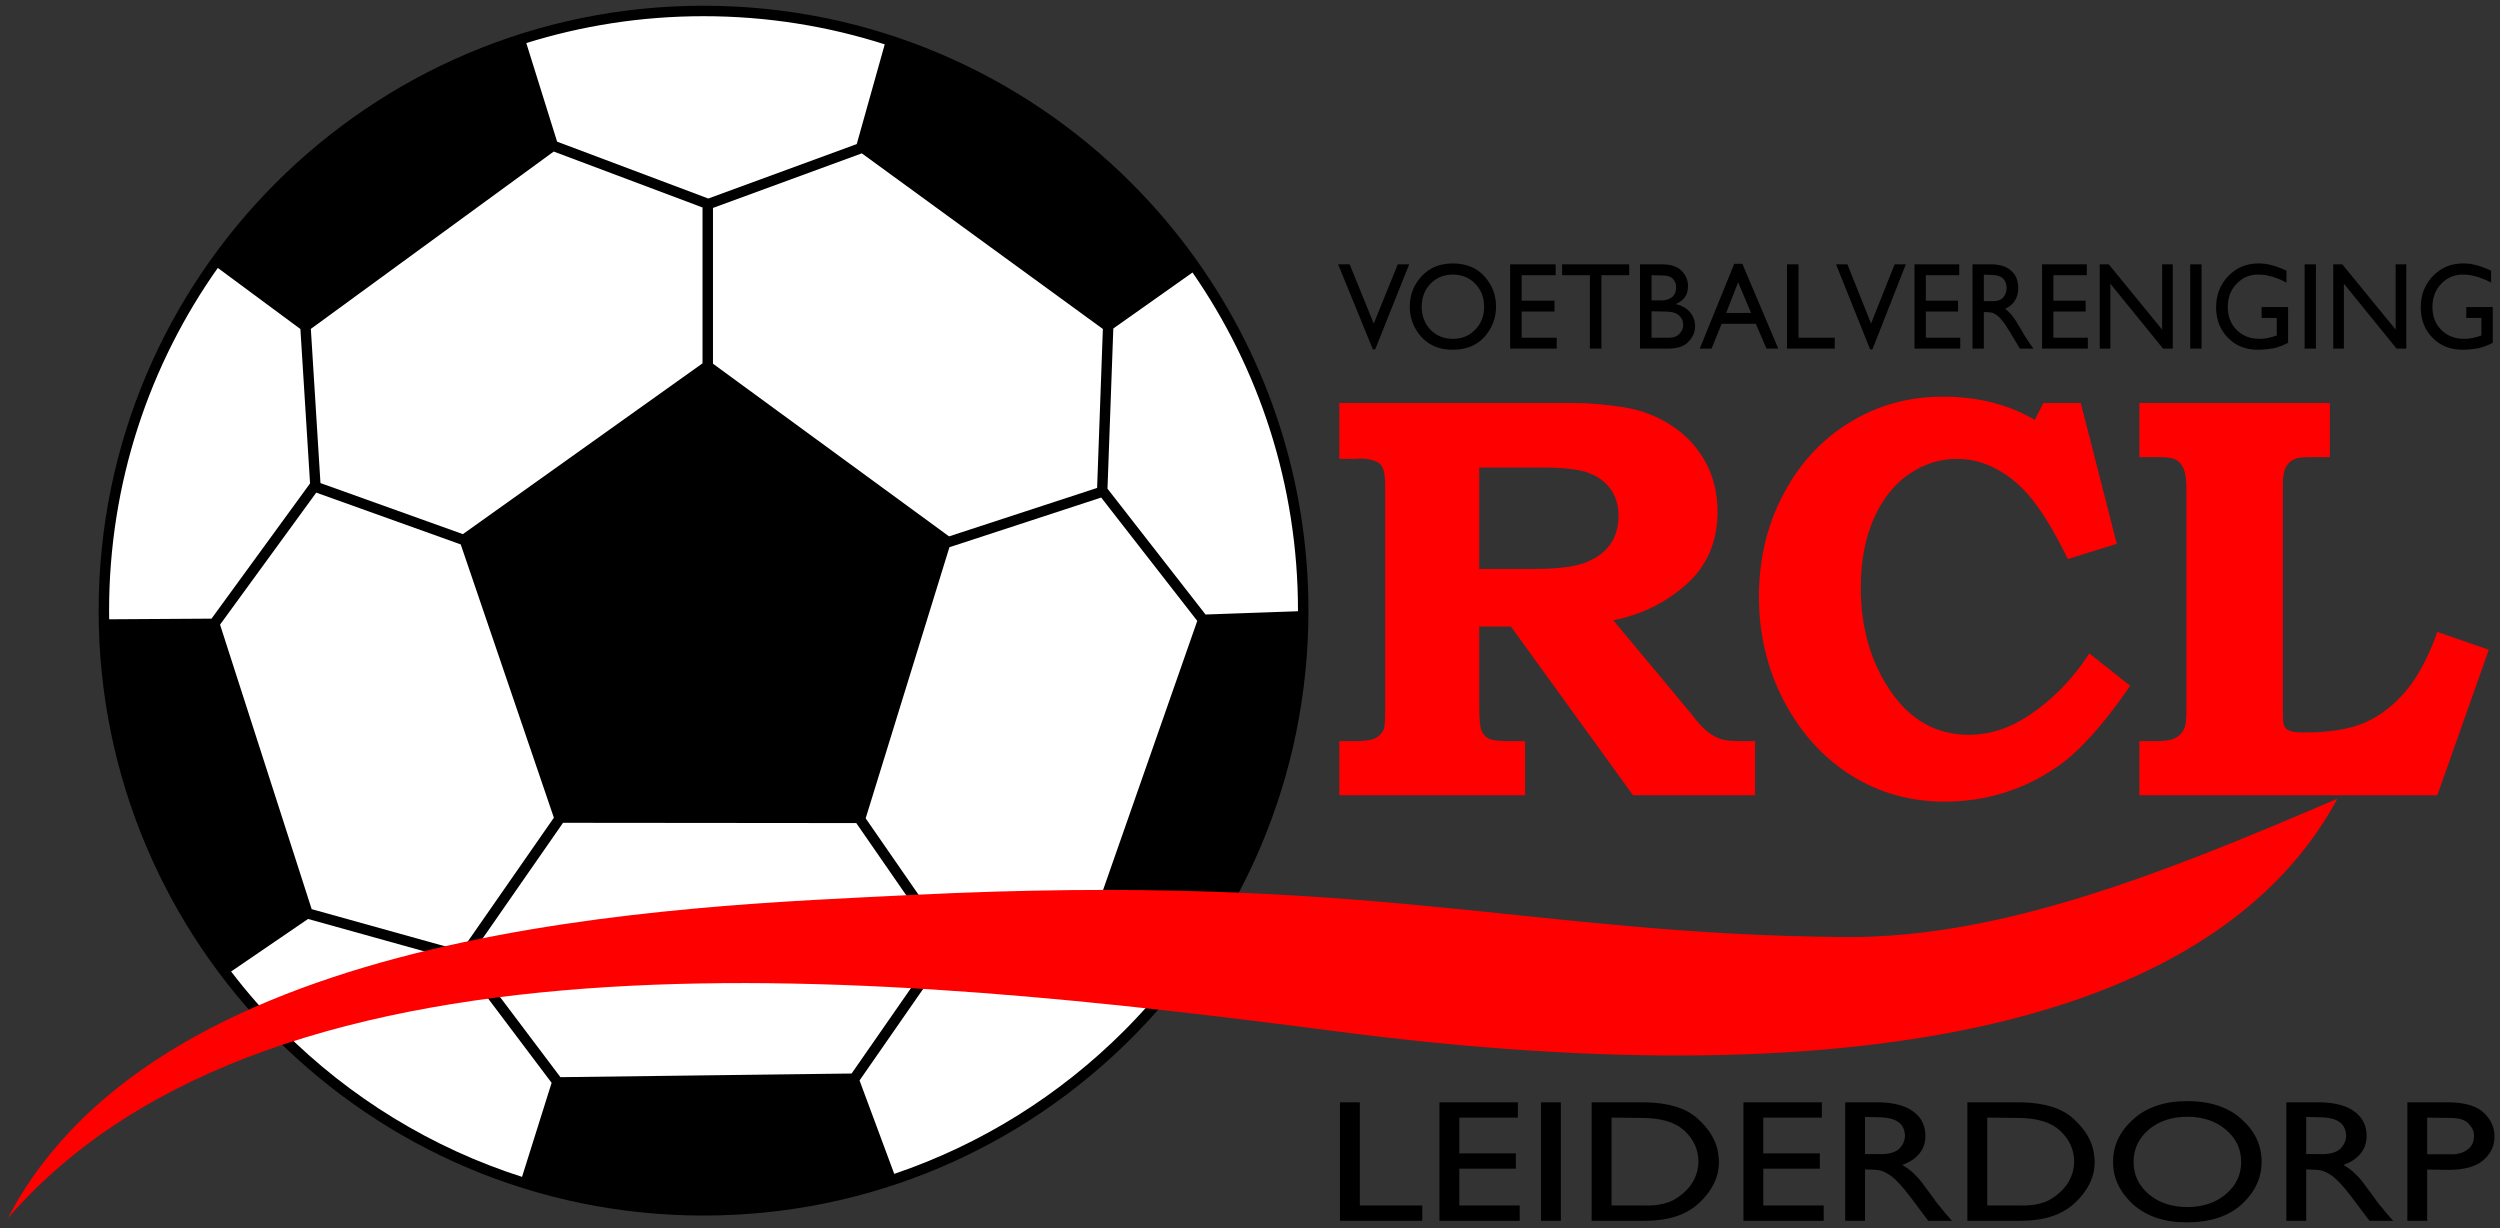
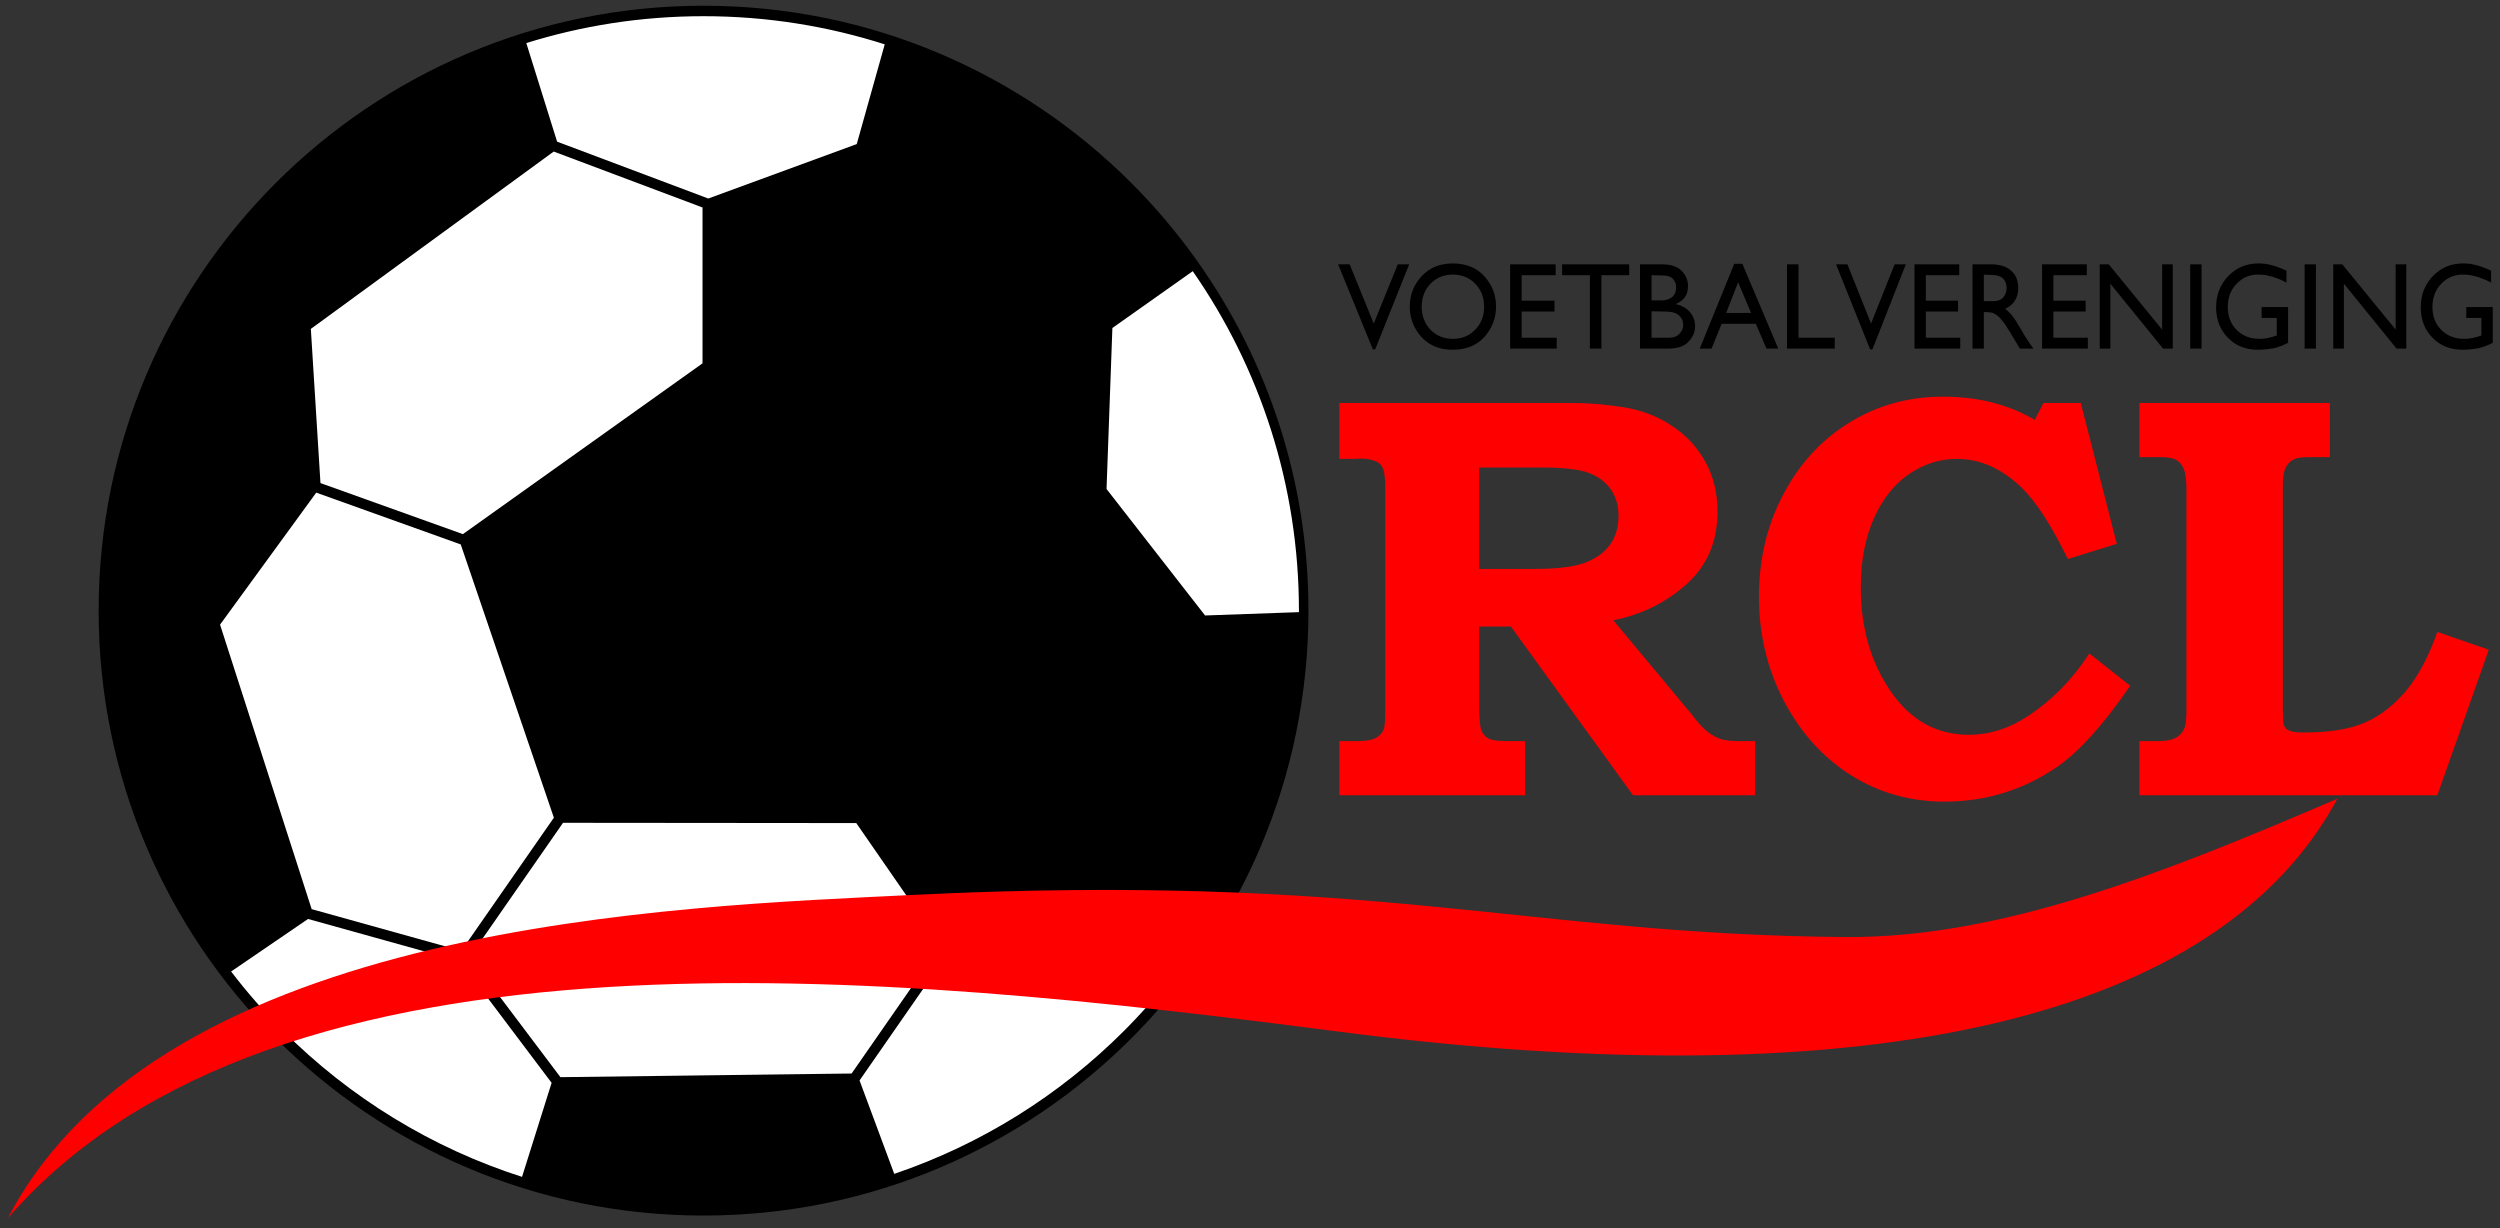
<svg xmlns="http://www.w3.org/2000/svg" width="285pt" height="140pt" viewBox="0 0 285 140" version="1.1">
  <rect x="0" y="0" width="285" height="140" fill="#333333" stroke="none" />
  <g id="surface1">
    <path style=" stroke:none;fill-rule:evenodd;fill:rgb(0%,0%,0%);fill-opacity:1;" d="M 162.07 34.938 C 162.07 35.48 162.156 35.973 162.324 36.41 C 162.492 36.848 162.746 37.238 163.074 37.586 C 163.414 37.934 163.797 38.195 164.223 38.367 C 164.648 38.543 165.113 38.629 165.625 38.629 C 166.133 38.629 166.602 38.543 167.031 38.367 C 167.461 38.195 167.84 37.934 168.172 37.586 C 168.512 37.238 168.766 36.848 168.938 36.41 C 169.105 35.973 169.191 35.492 169.191 34.965 C 169.191 34.438 169.105 33.957 168.938 33.52 C 168.766 33.086 168.512 32.691 168.172 32.344 C 167.84 31.996 167.461 31.734 167.031 31.562 C 166.602 31.387 166.133 31.301 165.625 31.301 C 165.113 31.301 164.648 31.387 164.223 31.562 C 163.797 31.734 163.414 31.996 163.074 32.344 C 162.746 32.691 162.492 33.086 162.324 33.52 C 162.156 33.957 162.07 34.438 162.07 34.965 Z M 160.715 34.938 C 160.715 34.277 160.828 33.664 161.051 33.09 C 161.273 32.52 161.609 31.988 162.055 31.496 C 162.504 31.012 163.023 30.645 163.617 30.398 C 164.215 30.156 164.883 30.031 165.625 30.031 C 166.375 30.031 167.051 30.156 167.656 30.398 C 168.258 30.645 168.781 31.012 169.219 31.496 C 169.664 31.988 169.996 32.52 170.219 33.098 C 170.438 33.676 170.547 34.297 170.547 34.965 C 170.547 35.613 170.438 36.223 170.219 36.797 C 169.996 37.371 169.672 37.906 169.23 38.402 C 168.793 38.895 168.27 39.258 167.664 39.504 C 167.055 39.746 166.367 39.871 165.598 39.871 C 164.848 39.871 164.176 39.746 163.586 39.504 C 162.996 39.258 162.477 38.895 162.027 38.402 C 161.59 37.906 161.262 37.371 161.043 36.805 C 160.824 36.234 160.715 35.621 160.715 34.965 Z M 177.344 30.133 L 177.344 31.371 L 173.469 31.371 L 173.469 34.273 L 177.211 34.273 L 177.211 35.516 L 173.469 35.516 L 173.469 38.504 L 177.465 38.504 L 177.465 39.742 L 172.156 39.742 L 172.156 30.133 Z M 185.727 30.133 L 185.727 31.371 L 182.562 31.371 L 182.562 39.742 L 181.246 39.742 L 181.246 31.371 L 178.082 31.371 L 178.082 30.133 Z M 188.277 31.371 L 188.277 34.246 L 189.148 34.246 C 189.469 34.266 189.75 34.242 189.992 34.176 C 190.234 34.109 190.434 34.016 190.598 33.895 C 190.758 33.762 190.879 33.602 190.957 33.414 C 191.039 33.227 191.078 33.004 191.078 32.738 C 191.078 32.559 191.051 32.395 190.992 32.238 C 190.934 32.082 190.848 31.941 190.73 31.809 C 190.613 31.676 190.453 31.574 190.246 31.504 C 190.043 31.434 189.789 31.398 189.484 31.398 Z M 188.277 35.488 L 188.277 38.504 L 189.926 38.504 C 190.273 38.52 190.57 38.496 190.812 38.434 C 191.051 38.367 191.246 38.262 191.387 38.121 C 191.531 37.988 191.641 37.852 191.723 37.699 C 191.805 37.551 191.852 37.391 191.871 37.219 C 191.871 37.211 191.871 37.199 191.871 37.191 C 191.871 37.184 191.875 37.172 191.883 37.164 C 191.883 37.164 191.883 37.16 191.883 37.148 C 191.883 37.141 191.883 37.133 191.883 37.121 C 191.883 37.102 191.883 37.086 191.883 37.066 C 191.883 37.047 191.883 37.027 191.883 37.008 C 191.883 36.793 191.84 36.594 191.758 36.418 C 191.672 36.238 191.547 36.078 191.387 35.938 C 191.219 35.797 191.004 35.691 190.75 35.621 C 190.496 35.551 190.199 35.516 189.859 35.516 Z M 186.961 39.742 L 186.961 30.133 L 189.617 30.133 C 190.102 30.148 190.52 30.223 190.871 30.352 C 191.227 30.477 191.512 30.66 191.734 30.906 C 191.961 31.148 192.129 31.406 192.246 31.676 C 192.363 31.941 192.426 32.227 192.434 32.527 C 192.434 32.535 192.434 32.547 192.434 32.555 C 192.434 32.562 192.434 32.574 192.434 32.586 C 192.434 32.594 192.434 32.602 192.434 32.605 C 192.434 32.609 192.434 32.613 192.434 32.613 C 192.434 32.863 192.406 33.098 192.348 33.301 C 192.289 33.508 192.199 33.695 192.086 33.867 C 191.969 34.035 191.824 34.188 191.648 34.316 C 191.477 34.449 191.27 34.566 191.039 34.668 C 191.379 34.742 191.684 34.855 191.949 35.008 C 192.219 35.156 192.453 35.348 192.648 35.57 C 192.844 35.797 192.992 36.043 193.09 36.312 C 193.188 36.578 193.238 36.879 193.238 37.207 C 193.238 37.227 193.238 37.242 193.238 37.262 C 193.238 37.281 193.238 37.301 193.238 37.32 C 193.23 37.336 193.227 37.355 193.227 37.375 C 193.227 37.395 193.227 37.414 193.227 37.43 C 193.227 37.469 193.223 37.508 193.219 37.543 C 193.215 37.582 193.207 37.621 193.199 37.656 C 193.145 37.922 193.047 38.176 192.902 38.418 C 192.762 38.66 192.566 38.895 192.328 39.109 C 192.086 39.324 191.777 39.484 191.406 39.59 C 191.035 39.691 190.602 39.742 190.102 39.742 Z M 198.148 32.188 L 196.781 35.672 L 199.621 35.672 Z M 198.629 30.074 L 202.723 39.742 L 201.379 39.742 L 200.16 36.91 L 196.27 36.91 L 195.117 39.742 L 193.773 39.742 L 197.703 30.074 Z M 205.027 30.133 L 205.027 38.504 L 209.16 38.504 L 209.16 39.742 L 203.715 39.742 L 203.715 30.133 Z M 284.172 35.008 L 284.172 39.078 C 284.031 39.156 283.898 39.223 283.77 39.277 C 283.641 39.336 283.516 39.387 283.395 39.434 C 283.27 39.48 283.148 39.523 283.023 39.566 C 282.902 39.609 282.777 39.645 282.656 39.672 C 282.578 39.691 282.496 39.707 282.418 39.723 C 282.34 39.734 282.266 39.742 282.195 39.742 C 282.117 39.762 282.035 39.777 281.957 39.785 C 281.879 39.797 281.801 39.805 281.723 39.812 C 281.562 39.832 281.406 39.848 281.246 39.855 C 281.09 39.863 280.922 39.871 280.746 39.871 C 280.051 39.871 279.422 39.758 278.848 39.539 C 278.277 39.316 277.77 38.977 277.32 38.516 C 276.863 38.055 276.523 37.535 276.301 36.953 C 276.074 36.371 275.965 35.727 275.965 35.02 C 275.965 34.316 276.082 33.668 276.312 33.078 C 276.547 32.484 276.891 31.949 277.348 31.469 C 277.812 30.992 278.332 30.633 278.902 30.391 C 279.473 30.152 280.102 30.031 280.785 30.031 C 280.828 30.031 280.871 30.031 280.91 30.031 C 280.949 30.031 280.992 30.031 281.035 30.031 C 281.07 30.043 281.109 30.047 281.156 30.047 C 281.199 30.047 281.238 30.047 281.273 30.047 C 281.316 30.047 281.355 30.051 281.391 30.055 C 281.426 30.059 281.465 30.066 281.512 30.074 C 281.547 30.074 281.582 30.078 281.621 30.082 C 281.66 30.086 281.699 30.094 281.734 30.102 C 281.891 30.133 282.059 30.164 282.227 30.211 C 282.398 30.25 282.566 30.301 282.734 30.355 C 282.91 30.414 283.102 30.484 283.309 30.566 C 283.516 30.652 283.742 30.746 283.988 30.852 L 283.988 32.219 C 283.891 32.172 283.789 32.121 283.691 32.07 C 283.59 32.016 283.492 31.969 283.395 31.922 C 283.289 31.875 283.188 31.832 283.086 31.797 C 282.984 31.758 282.887 31.719 282.789 31.684 C 282.586 31.605 282.383 31.543 282.184 31.492 C 281.98 31.438 281.777 31.395 281.574 31.355 C 281.508 31.348 281.438 31.34 281.363 31.336 C 281.297 31.332 281.227 31.324 281.156 31.316 C 281.121 31.316 281.086 31.316 281.055 31.316 C 281.023 31.316 280.992 31.309 280.957 31.301 C 280.922 31.301 280.891 31.301 280.859 31.301 C 280.828 31.301 280.797 31.301 280.758 31.301 C 280.277 31.301 279.828 31.387 279.414 31.562 C 279.004 31.734 278.629 32 278.297 32.359 C 277.961 32.703 277.711 33.098 277.547 33.535 C 277.379 33.973 277.297 34.453 277.297 34.98 C 277.297 35.516 277.379 36.004 277.547 36.445 C 277.711 36.887 277.969 37.277 278.309 37.613 C 278.652 37.953 279.039 38.207 279.477 38.375 C 279.91 38.547 280.395 38.629 280.93 38.629 C 281.105 38.629 281.277 38.621 281.445 38.602 C 281.609 38.582 281.773 38.555 281.934 38.516 C 282.09 38.48 282.246 38.438 282.406 38.398 C 282.562 38.355 282.723 38.305 282.879 38.25 L 282.879 36.246 L 281.156 36.246 L 281.156 35.008 Z M 274.316 30.133 L 274.316 39.742 L 273.211 39.742 L 267.203 32.344 L 267.203 39.742 L 265.992 39.742 L 265.992 30.133 L 267.02 30.133 L 273.105 37.574 L 273.105 30.133 Z M 264.016 30.133 L 264.016 39.742 L 262.727 39.742 L 262.727 30.133 Z M 260.844 35.008 L 260.844 39.078 C 260.703 39.156 260.566 39.223 260.441 39.277 C 260.312 39.336 260.188 39.387 260.066 39.434 C 259.941 39.48 259.82 39.523 259.695 39.566 C 259.574 39.609 259.449 39.645 259.328 39.672 C 259.246 39.691 259.168 39.707 259.09 39.723 C 259.012 39.734 258.938 39.742 258.867 39.742 C 258.785 39.762 258.707 39.777 258.629 39.785 C 258.551 39.797 258.473 39.805 258.391 39.812 C 258.234 39.832 258.074 39.848 257.918 39.855 C 257.762 39.863 257.594 39.871 257.418 39.871 C 256.723 39.871 256.09 39.758 255.52 39.539 C 254.949 39.316 254.441 38.977 253.992 38.516 C 253.535 38.055 253.195 37.535 252.973 36.953 C 252.746 36.371 252.637 35.727 252.637 35.02 C 252.637 34.316 252.754 33.668 252.984 33.078 C 253.219 32.484 253.562 31.949 254.02 31.469 C 254.484 30.992 255.004 30.633 255.574 30.391 C 256.145 30.152 256.773 30.031 257.457 30.031 C 257.5 30.031 257.543 30.031 257.582 30.031 C 257.621 30.031 257.664 30.031 257.707 30.031 C 257.742 30.043 257.781 30.047 257.824 30.047 C 257.867 30.047 257.91 30.047 257.945 30.047 C 257.988 30.047 258.027 30.051 258.062 30.055 C 258.098 30.059 258.137 30.066 258.18 30.074 C 258.215 30.074 258.254 30.078 258.293 30.082 C 258.332 30.086 258.371 30.094 258.406 30.102 C 258.562 30.133 258.727 30.164 258.898 30.211 C 259.07 30.25 259.238 30.301 259.406 30.355 C 259.582 30.414 259.773 30.484 259.98 30.566 C 260.184 30.652 260.41 30.746 260.656 30.852 L 260.656 32.219 C 260.562 32.172 260.461 32.121 260.359 32.07 C 260.262 32.016 260.16 31.969 260.066 31.922 C 259.961 31.875 259.855 31.832 259.754 31.797 C 259.652 31.758 259.555 31.719 259.461 31.684 C 259.258 31.605 259.055 31.543 258.852 31.492 C 258.652 31.438 258.449 31.395 258.246 31.355 C 258.176 31.348 258.105 31.34 258.035 31.336 C 257.965 31.332 257.895 31.324 257.824 31.316 C 257.789 31.316 257.758 31.316 257.727 31.316 C 257.695 31.316 257.664 31.309 257.629 31.301 C 257.594 31.301 257.559 31.301 257.527 31.301 C 257.496 31.301 257.465 31.301 257.43 31.301 C 256.945 31.301 256.5 31.387 256.086 31.562 C 255.672 31.734 255.301 32 254.969 32.359 C 254.633 32.703 254.383 33.098 254.215 33.535 C 254.051 33.973 253.965 34.453 253.965 34.98 C 253.965 35.516 254.051 36.004 254.215 36.445 C 254.383 36.887 254.637 37.277 254.98 37.613 C 255.32 37.953 255.711 38.207 256.145 38.375 C 256.578 38.547 257.066 38.629 257.602 38.629 C 257.777 38.629 257.949 38.621 258.113 38.602 C 258.281 38.582 258.445 38.555 258.602 38.516 C 258.762 38.48 258.918 38.438 259.078 38.398 C 259.234 38.355 259.395 38.305 259.551 38.25 L 259.551 36.246 L 257.824 36.246 L 257.824 35.008 Z M 250.977 30.133 L 250.977 39.742 L 249.684 39.742 L 249.684 30.133 Z M 247.695 30.133 L 247.695 39.742 L 246.59 39.742 L 240.582 32.344 L 240.582 39.742 L 239.371 39.742 L 239.371 30.133 L 240.398 30.133 L 246.484 37.574 L 246.484 30.133 Z M 237.895 30.133 L 237.895 31.371 L 234.086 31.371 L 234.086 34.273 L 237.762 34.273 L 237.762 35.516 L 234.086 35.516 L 234.086 38.504 L 238.012 38.504 L 238.012 39.742 L 232.797 39.742 L 232.797 30.133 Z M 226.156 31.316 L 226.156 34.332 L 226.988 34.332 C 227.328 34.352 227.617 34.32 227.852 34.238 C 228.082 34.16 228.262 34.043 228.383 33.895 C 228.508 33.734 228.598 33.566 228.66 33.387 C 228.723 33.207 228.754 33.02 228.754 32.824 C 228.754 32.824 228.754 32.816 228.754 32.809 C 228.754 32.809 228.754 32.805 228.754 32.797 C 228.742 32.57 228.703 32.367 228.633 32.188 C 228.562 32.012 228.465 31.859 228.332 31.738 C 228.191 31.605 228.008 31.508 227.785 31.441 C 227.559 31.375 227.297 31.344 226.988 31.344 Z M 224.867 30.133 L 227.133 30.133 C 227.59 30.148 227.996 30.219 228.355 30.336 C 228.719 30.453 229.027 30.633 229.293 30.879 C 229.555 31.113 229.754 31.398 229.887 31.73 C 230.016 32.062 230.082 32.438 230.082 32.852 C 230.082 33.133 230.051 33.395 229.984 33.633 C 229.918 33.871 229.82 34.09 229.688 34.289 C 229.555 34.496 229.398 34.676 229.215 34.824 C 229.027 34.977 228.816 35.102 228.582 35.203 C 228.703 35.301 228.824 35.398 228.938 35.5 C 229.051 35.605 229.16 35.719 229.266 35.84 C 229.371 35.961 229.477 36.09 229.574 36.227 C 229.676 36.363 229.777 36.512 229.871 36.672 C 229.926 36.766 229.98 36.859 230.035 36.953 C 230.094 37.047 230.152 37.145 230.215 37.246 C 230.277 37.344 230.34 37.441 230.398 37.551 C 230.461 37.66 230.523 37.766 230.586 37.867 C 230.602 37.895 230.613 37.922 230.621 37.945 C 230.633 37.969 230.645 37.988 230.664 38.008 C 230.672 38.027 230.684 38.051 230.695 38.074 C 230.711 38.098 230.719 38.117 230.73 38.137 C 230.754 38.176 230.781 38.215 230.809 38.258 C 230.836 38.297 230.859 38.34 230.887 38.375 C 230.887 38.387 230.887 38.391 230.887 38.398 C 230.887 38.402 230.891 38.402 230.898 38.402 C 230.898 38.414 230.902 38.422 230.906 38.426 C 230.91 38.43 230.914 38.438 230.914 38.445 C 230.922 38.453 230.93 38.465 230.938 38.477 C 230.949 38.484 230.957 38.492 230.965 38.504 C 231.02 38.586 231.074 38.676 231.137 38.762 C 231.199 38.852 231.262 38.949 231.32 39.051 C 231.391 39.145 231.465 39.254 231.547 39.371 C 231.625 39.488 231.711 39.609 231.809 39.742 L 230.266 39.742 L 229.082 37.77 C 228.836 37.367 228.609 37.023 228.402 36.746 C 228.195 36.473 228.02 36.262 227.871 36.121 C 227.711 35.98 227.559 35.867 227.414 35.781 C 227.27 35.699 227.133 35.645 227 35.629 C 226.992 35.629 226.98 35.629 226.969 35.629 C 226.953 35.629 226.938 35.621 226.922 35.613 C 226.914 35.613 226.902 35.613 226.887 35.613 C 226.875 35.613 226.859 35.613 226.844 35.613 C 226.836 35.613 226.824 35.613 226.809 35.613 C 226.797 35.613 226.785 35.609 226.777 35.598 C 226.758 35.598 226.746 35.598 226.738 35.598 C 226.727 35.598 226.715 35.598 226.699 35.598 L 226.156 35.57 L 226.156 39.742 L 224.867 39.742 Z M 223.352 30.133 L 223.352 31.371 L 219.543 31.371 L 219.543 34.273 L 223.219 34.273 L 223.219 35.516 L 219.543 35.516 L 219.543 38.504 L 223.469 38.504 L 223.469 39.742 L 218.254 39.742 L 218.254 30.133 Z M 217.266 30.133 L 213.457 39.828 L 213.195 39.828 L 209.309 30.133 L 210.602 30.133 L 213.301 36.883 L 215.988 30.133 Z M 160.648 30.133 L 156.773 39.828 L 156.504 39.828 L 152.547 30.133 L 153.859 30.133 L 156.609 36.883 L 159.348 30.133 L 160.648 30.133 " />
-     <path style=" stroke:none;fill-rule:evenodd;fill:rgb(0%,0%,0%);fill-opacity:1;" d="M 155.02 125.664 L 155.02 137.426 L 162.137 137.426 L 162.137 139.168 L 152.754 139.168 L 152.754 125.664 Z M 173.039 125.664 L 173.039 127.406 L 166.363 127.406 L 166.363 131.484 L 172.809 131.484 L 172.809 133.23 L 166.363 133.23 L 166.363 137.426 L 173.246 137.426 L 173.246 139.168 L 164.098 139.168 L 164.098 125.664 Z M 177.938 125.664 L 177.938 139.168 L 175.672 139.168 L 175.672 125.664 Z M 183.715 127.406 L 183.715 137.426 L 187.316 137.426 C 188.18 137.453 188.934 137.391 189.582 137.238 C 190.227 137.086 190.773 136.852 191.223 136.535 C 191.668 136.23 192.051 135.91 192.363 135.566 C 192.68 135.223 192.93 134.867 193.117 134.496 C 193.16 134.402 193.203 134.312 193.242 134.219 C 193.281 134.125 193.316 134.035 193.348 133.941 C 193.379 133.863 193.406 133.777 193.438 133.684 C 193.469 133.594 193.492 133.5 193.508 133.406 C 193.539 133.223 193.566 133.051 193.59 132.891 C 193.613 132.734 193.625 132.59 193.625 132.457 C 193.625 131.781 193.492 131.148 193.23 130.555 C 192.969 129.961 192.578 129.422 192.055 128.934 C 191.527 128.43 190.863 128.059 190.055 127.812 C 189.246 127.57 188.297 127.445 187.199 127.445 Z M 181.449 139.168 L 181.449 125.664 L 187.57 125.664 C 188.895 125.691 190.055 125.855 191.047 126.16 C 192.039 126.465 192.867 126.918 193.531 127.527 C 194.211 128.133 194.746 128.77 195.137 129.438 C 195.531 130.105 195.781 130.805 195.887 131.547 C 195.887 131.586 195.887 131.625 195.887 131.664 C 195.887 131.703 195.895 131.738 195.91 131.762 C 195.91 131.801 195.914 131.844 195.922 131.883 C 195.93 131.922 195.934 131.961 195.934 132 C 195.934 132.039 195.934 132.082 195.934 132.121 C 195.934 132.16 195.941 132.191 195.957 132.219 C 195.957 132.258 195.957 132.297 195.957 132.336 C 195.957 132.375 195.957 132.418 195.957 132.457 C 195.957 133.328 195.77 134.148 195.391 134.922 C 195.016 135.695 194.457 136.43 193.715 137.129 C 192.977 137.816 192.094 138.328 191.07 138.664 C 190.047 139 188.887 139.168 187.594 139.168 Z M 207.691 125.664 L 207.691 127.406 L 201.016 127.406 L 201.016 131.484 L 207.461 131.484 L 207.461 133.23 L 201.016 133.23 L 201.016 137.426 L 207.902 137.426 L 207.902 139.168 L 198.754 139.168 L 198.754 125.664 Z M 212.613 127.328 L 212.613 131.566 L 214.07 131.566 C 214.672 131.594 215.176 131.551 215.582 131.438 C 215.992 131.324 216.305 131.164 216.52 130.953 C 216.734 130.727 216.895 130.488 217.004 130.238 C 217.109 129.988 217.164 129.723 217.164 129.445 C 217.164 129.445 217.164 129.441 217.164 129.426 C 217.164 129.426 217.164 129.422 217.164 129.406 C 217.148 129.09 217.078 128.805 216.957 128.555 C 216.836 128.305 216.656 128.094 216.426 127.922 C 216.18 127.738 215.859 127.598 215.469 127.508 C 215.074 127.414 214.609 127.367 214.07 127.367 Z M 210.352 125.664 L 214.324 125.664 C 215.125 125.691 215.84 125.785 216.473 125.953 C 217.105 126.117 217.652 126.371 218.113 126.715 C 218.574 127.043 218.922 127.445 219.152 127.91 C 219.383 128.383 219.5 128.906 219.5 129.484 C 219.5 129.883 219.441 130.25 219.324 130.586 C 219.211 130.922 219.035 131.23 218.805 131.508 C 218.574 131.797 218.297 132.047 217.973 132.258 C 217.652 132.469 217.281 132.648 216.863 132.793 C 217.078 132.926 217.289 133.062 217.488 133.207 C 217.688 133.355 217.883 133.512 218.066 133.684 C 218.25 133.855 218.434 134.039 218.609 134.23 C 218.785 134.418 218.961 134.629 219.129 134.852 C 219.223 134.984 219.316 135.117 219.418 135.25 C 219.52 135.379 219.621 135.52 219.73 135.664 C 219.84 135.797 219.945 135.938 220.055 136.09 C 220.16 136.242 220.27 136.391 220.379 136.535 C 220.406 136.574 220.43 136.613 220.445 136.645 C 220.461 136.676 220.484 136.707 220.516 136.734 C 220.531 136.762 220.551 136.789 220.574 136.824 C 220.598 136.855 220.613 136.887 220.633 136.91 C 220.676 136.965 220.723 137.02 220.77 137.082 C 220.816 137.141 220.863 137.195 220.906 137.25 C 220.906 137.262 220.906 137.27 220.906 137.277 C 220.906 137.285 220.914 137.289 220.93 137.289 C 220.93 137.301 220.934 137.312 220.941 137.316 C 220.949 137.324 220.953 137.332 220.953 137.348 C 220.969 137.359 220.984 137.375 221 137.387 C 221.016 137.398 221.031 137.414 221.047 137.426 C 221.141 137.547 221.238 137.668 221.348 137.793 C 221.453 137.918 221.562 138.055 221.672 138.199 C 221.793 138.332 221.926 138.48 222.062 138.645 C 222.203 138.809 222.355 138.984 222.523 139.168 L 219.82 139.168 L 217.742 136.398 C 217.312 135.828 216.914 135.352 216.555 134.961 C 216.191 134.57 215.879 134.277 215.617 134.082 C 215.34 133.883 215.074 133.723 214.82 133.605 C 214.566 133.484 214.324 133.414 214.094 133.387 C 214.078 133.387 214.059 133.387 214.035 133.387 C 214.012 133.387 213.984 133.379 213.953 133.367 C 213.938 133.367 213.922 133.367 213.895 133.367 C 213.871 133.367 213.848 133.367 213.816 133.367 C 213.801 133.367 213.781 133.367 213.758 133.367 C 213.734 133.367 213.715 133.359 213.699 133.348 C 213.668 133.348 213.645 133.348 213.629 133.348 C 213.613 133.348 213.594 133.348 213.562 133.348 L 212.613 133.309 L 212.613 139.168 L 210.352 139.168 Z M 226.547 127.406 L 226.547 137.426 L 230.148 137.426 C 231.012 137.453 231.766 137.391 232.414 137.238 C 233.059 137.086 233.605 136.852 234.055 136.535 C 234.5 136.23 234.883 135.91 235.195 135.566 C 235.512 135.223 235.762 134.867 235.949 134.496 C 235.992 134.402 236.035 134.312 236.074 134.219 C 236.113 134.125 236.148 134.035 236.18 133.941 C 236.211 133.863 236.238 133.777 236.27 133.684 C 236.301 133.594 236.324 133.5 236.34 133.406 C 236.371 133.223 236.398 133.051 236.422 132.891 C 236.445 132.734 236.457 132.59 236.457 132.457 C 236.457 131.781 236.324 131.148 236.062 130.555 C 235.801 129.961 235.41 129.422 234.887 128.934 C 234.359 128.43 233.695 128.059 232.887 127.812 C 232.078 127.57 231.129 127.445 230.031 127.445 Z M 224.281 139.168 L 224.281 125.664 L 230.402 125.664 C 231.727 125.691 232.887 125.855 233.879 126.16 C 234.871 126.465 235.699 126.918 236.363 127.527 C 237.039 128.133 237.574 128.77 237.969 129.438 C 238.363 130.105 238.613 130.805 238.719 131.547 C 238.719 131.586 238.719 131.625 238.719 131.664 C 238.719 131.703 238.727 131.738 238.742 131.762 C 238.742 131.801 238.746 131.844 238.754 131.883 C 238.762 131.922 238.766 131.961 238.766 132 C 238.766 132.039 238.766 132.082 238.766 132.121 C 238.766 132.16 238.773 132.191 238.789 132.219 C 238.789 132.258 238.789 132.297 238.789 132.336 C 238.789 132.375 238.789 132.418 238.789 132.457 C 238.789 133.328 238.602 134.148 238.223 134.922 C 237.848 135.695 237.289 136.43 236.547 137.129 C 235.809 137.816 234.926 138.328 233.902 138.664 C 232.879 139 231.719 139.168 230.426 139.168 Z M 243.227 132.418 C 243.227 133.184 243.371 133.871 243.664 134.484 C 243.957 135.102 244.387 135.652 244.957 136.141 C 245.543 136.629 246.199 136.992 246.934 137.238 C 247.664 137.48 248.469 137.605 249.348 137.605 C 250.227 137.605 251.031 137.48 251.773 137.238 C 252.512 136.992 253.164 136.629 253.734 136.141 C 254.32 135.652 254.762 135.102 255.055 134.484 C 255.348 133.871 255.492 133.195 255.492 132.457 C 255.492 131.719 255.348 131.039 255.055 130.426 C 254.762 129.812 254.32 129.262 253.734 128.773 C 253.164 128.285 252.512 127.918 251.773 127.676 C 251.031 127.43 250.227 127.309 249.348 127.309 C 248.469 127.309 247.664 127.43 246.934 127.676 C 246.199 127.918 245.543 128.285 244.957 128.773 C 244.387 129.262 243.957 129.812 243.664 130.426 C 243.371 131.039 243.227 131.719 243.227 132.457 Z M 240.891 132.418 C 240.891 131.492 241.086 130.629 241.469 129.824 C 241.855 129.02 242.434 128.273 243.203 127.586 C 243.973 126.898 244.867 126.383 245.895 126.039 C 246.918 125.699 248.066 125.527 249.348 125.527 C 250.641 125.527 251.809 125.699 252.848 126.039 C 253.887 126.383 254.785 126.898 255.539 127.586 C 256.309 128.273 256.883 129.02 257.258 129.832 C 257.637 130.645 257.824 131.52 257.824 132.457 C 257.824 133.367 257.637 134.227 257.258 135.031 C 256.883 135.836 256.316 136.59 255.562 137.289 C 254.809 137.973 253.906 138.488 252.859 138.832 C 251.812 139.176 250.625 139.348 249.301 139.348 C 248.008 139.348 246.852 139.176 245.836 138.832 C 244.82 138.488 243.926 137.973 243.156 137.289 C 242.402 136.59 241.836 135.84 241.457 135.039 C 241.078 134.242 240.891 133.379 240.891 132.457 Z M 262.906 127.328 L 262.906 131.566 L 264.363 131.566 C 264.965 131.594 265.469 131.551 265.879 131.438 C 266.285 131.324 266.598 131.164 266.812 130.953 C 267.027 130.727 267.188 130.488 267.297 130.238 C 267.406 129.988 267.461 129.723 267.461 129.445 C 267.461 129.445 267.461 129.441 267.461 129.426 C 267.461 129.426 267.461 129.422 267.461 129.406 C 267.445 129.09 267.375 128.805 267.25 128.555 C 267.129 128.305 266.949 128.094 266.719 127.922 C 266.473 127.738 266.152 127.598 265.762 127.508 C 265.367 127.414 264.902 127.367 264.363 127.367 Z M 260.645 125.664 L 264.617 125.664 C 265.418 125.691 266.137 125.785 266.766 125.953 C 267.398 126.117 267.945 126.371 268.406 126.715 C 268.867 127.043 269.215 127.445 269.445 127.91 C 269.676 128.383 269.793 128.906 269.793 129.484 C 269.793 129.883 269.734 130.25 269.617 130.586 C 269.504 130.922 269.328 131.23 269.102 131.508 C 268.867 131.797 268.59 132.047 268.27 132.258 C 267.945 132.469 267.574 132.648 267.16 132.793 C 267.375 132.926 267.582 133.062 267.781 133.207 C 267.984 133.355 268.176 133.512 268.359 133.684 C 268.547 133.855 268.727 134.039 268.902 134.23 C 269.078 134.418 269.254 134.629 269.422 134.852 C 269.516 134.984 269.609 135.117 269.711 135.25 C 269.812 135.379 269.914 135.52 270.023 135.664 C 270.133 135.797 270.238 135.938 270.348 136.09 C 270.453 136.242 270.562 136.391 270.672 136.535 C 270.699 136.574 270.723 136.613 270.738 136.645 C 270.754 136.676 270.777 136.707 270.809 136.734 C 270.824 136.762 270.844 136.789 270.867 136.824 C 270.891 136.855 270.91 136.887 270.926 136.91 C 270.973 136.965 271.016 137.02 271.062 137.082 C 271.109 137.141 271.156 137.195 271.203 137.25 C 271.203 137.262 271.203 137.27 271.203 137.277 C 271.203 137.285 271.211 137.289 271.227 137.289 C 271.227 137.301 271.23 137.312 271.234 137.316 C 271.242 137.324 271.246 137.332 271.246 137.348 C 271.266 137.359 271.277 137.375 271.293 137.387 C 271.309 137.398 271.324 137.414 271.34 137.426 C 271.434 137.547 271.531 137.668 271.641 137.793 C 271.746 137.918 271.855 138.055 271.965 138.199 C 272.09 138.332 272.219 138.48 272.355 138.645 C 272.496 138.809 272.648 138.984 272.82 139.168 L 270.117 139.168 L 268.035 136.398 C 267.605 135.828 267.211 135.352 266.848 134.961 C 266.484 134.57 266.172 134.277 265.91 134.082 C 265.633 133.883 265.367 133.723 265.113 133.605 C 264.859 133.484 264.617 133.414 264.387 133.387 C 264.371 133.387 264.352 133.387 264.328 133.387 C 264.305 133.387 264.277 133.379 264.246 133.367 C 264.23 133.367 264.215 133.367 264.191 133.367 C 264.168 133.367 264.141 133.367 264.109 133.367 C 264.094 133.367 264.074 133.367 264.051 133.367 C 264.027 133.367 264.008 133.359 263.992 133.348 C 263.965 133.348 263.941 133.348 263.926 133.348 C 263.91 133.348 263.887 133.348 263.855 133.348 L 262.906 133.309 L 262.906 139.168 L 260.645 139.168 Z M 276.699 127.406 L 276.699 131.586 L 279.266 131.586 C 279.68 131.613 280.059 131.578 280.395 131.484 C 280.734 131.395 281.027 131.254 281.273 131.07 C 281.535 130.887 281.73 130.66 281.852 130.398 C 281.977 130.133 282.035 129.836 282.035 129.508 C 282.035 129.492 282.035 129.484 282.035 129.477 C 282.035 129.469 282.035 129.461 282.035 129.445 C 282.035 129.445 282.035 129.445 282.035 129.438 C 282.035 129.43 282.035 129.422 282.035 129.406 C 282.035 129.395 282.035 129.383 282.035 129.379 C 282.035 129.371 282.035 129.359 282.035 129.348 C 282.035 129.348 282.035 129.344 282.035 129.336 C 282.035 129.332 282.035 129.32 282.035 129.309 C 282.02 129.082 281.953 128.867 281.84 128.656 C 281.727 128.445 281.566 128.238 281.367 128.039 C 281.164 127.844 280.902 127.695 280.57 127.594 C 280.238 127.496 279.836 127.445 279.355 127.445 Z M 274.438 125.664 L 279.355 125.664 C 280.219 125.691 280.965 125.801 281.598 125.992 C 282.23 126.184 282.746 126.469 283.145 126.852 C 283.547 127.223 283.852 127.637 284.059 128.09 C 284.266 128.547 284.371 129.043 284.371 129.586 C 284.371 130.113 284.262 130.602 284.047 131.051 C 283.832 131.5 283.508 131.91 283.078 132.277 C 282.645 132.648 282.094 132.922 281.426 133.102 C 280.754 133.277 279.965 133.367 279.059 133.367 L 276.699 133.328 L 276.699 139.168 L 274.438 139.168 L 274.438 125.664 " />
    <path style=" stroke:none;fill-rule:evenodd;fill:rgb(100%,0%,0%);fill-opacity:1;" d="M 168.629 53.297 L 168.629 64.855 L 175.059 64.855 C 177.59 64.855 179.48 64.613 180.738 64.133 C 181.992 63.648 182.926 62.961 183.562 62.074 C 184.191 61.176 184.512 60.082 184.512 58.801 C 184.512 57.629 184.215 56.625 183.629 55.781 C 183.031 54.938 182.191 54.312 181.109 53.91 C 180.023 53.504 178.238 53.297 175.773 53.297 Z M 152.684 45.941 L 179.418 45.941 C 181.141 45.941 183.023 46.105 185.062 46.422 C 187.105 46.738 188.941 47.453 190.59 48.535 C 192.238 49.629 193.523 51.008 194.43 52.684 C 195.344 54.348 195.801 56.23 195.801 58.332 C 195.801 61.723 194.617 64.48 192.27 66.594 C 189.91 68.695 187.125 70.074 183.914 70.711 L 192.836 81.414 L 193.203 81.895 C 193.777 82.617 194.312 83.164 194.789 83.516 C 195.27 83.863 195.746 84.117 196.215 84.27 C 196.691 84.414 197.359 84.488 198.211 84.488 L 200.07 84.488 L 200.07 90.66 L 186.168 90.66 L 172.242 71.422 L 168.629 71.422 L 168.629 80.328 C 168.629 81.863 168.715 82.836 168.871 83.254 C 169.043 83.668 169.309 83.984 169.672 84.184 C 170.031 84.391 170.766 84.488 171.871 84.488 L 173.859 84.488 L 173.859 90.66 L 152.684 90.66 L 152.684 84.488 L 154.629 84.488 C 155.648 84.488 156.371 84.379 156.797 84.148 C 157.234 83.93 157.555 83.59 157.754 83.145 C 157.859 82.879 157.914 82.082 157.914 80.734 L 157.914 55.551 C 157.914 54.566 157.84 53.863 157.68 53.449 C 157.52 53.035 157.266 52.762 156.914 52.629 C 156.414 52.398 155.84 52.277 155.191 52.277 L 154.309 52.312 L 152.684 52.312 Z M 232.949 45.941 L 237.207 45.941 L 241.312 61.996 L 235.734 63.727 C 233.871 59.906 232.121 57.203 230.48 55.605 C 228.199 53.406 225.73 52.312 223.07 52.312 C 221.137 52.312 219.324 52.891 217.637 54.039 C 215.945 55.191 214.605 56.887 213.613 59.117 C 212.617 61.363 212.129 63.977 212.129 66.988 C 212.129 71.562 213.266 75.504 215.535 78.809 C 217.797 82.113 220.777 83.766 224.453 83.766 C 226.797 83.766 229.039 83.055 231.199 81.621 C 233.902 79.859 236.234 77.484 238.191 74.496 L 242.836 78.184 C 239.816 82.586 237.062 85.648 234.566 87.379 C 230.707 90.047 226.418 91.383 221.68 91.383 C 217.746 91.383 214.184 90.379 210.992 88.363 C 207.809 86.348 205.27 83.527 203.363 79.902 C 201.473 76.27 200.52 72.316 200.52 68.027 C 200.52 63.758 201.441 59.875 203.293 56.371 C 205.137 52.859 207.652 50.121 210.848 48.164 C 214.031 46.203 217.586 45.219 221.492 45.219 C 225.477 45.219 228.957 46.105 231.957 47.867 Z M 243.891 45.941 L 265.605 45.941 L 265.605 52.113 L 263.695 52.113 C 262.641 52.113 261.973 52.168 261.703 52.277 C 261.188 52.484 260.816 52.816 260.59 53.254 C 260.359 53.691 260.242 54.391 260.242 55.344 L 260.242 80.844 C 260.242 81.871 260.285 82.496 260.383 82.738 C 260.48 82.969 260.676 83.152 260.973 83.297 C 261.277 83.438 261.844 83.504 262.695 83.504 C 265.551 83.504 267.84 83.133 269.57 82.387 C 271.305 81.633 272.863 80.438 274.262 78.785 C 275.656 77.133 276.855 74.891 277.855 72.043 L 283.723 74.07 L 277.855 90.66 L 243.891 90.66 L 243.891 84.488 L 246.016 84.488 C 246.887 84.488 247.539 84.367 247.988 84.137 C 248.422 83.898 248.75 83.582 248.945 83.188 C 249.152 82.793 249.254 82.102 249.254 81.117 L 249.254 55.77 C 249.254 54.695 249.152 53.93 248.945 53.461 C 248.75 52.988 248.469 52.652 248.098 52.43 C 247.727 52.223 247.105 52.113 246.23 52.113 L 243.891 52.113 L 243.891 45.941 " />
    <path style=" stroke:none;fill-rule:nonzero;fill:rgb(0%,0%,0%);fill-opacity:1;" d="M 80.203 0.762 C 99.219 0.762 116.43 8.469 128.891 20.93 C 131.641 23.68 134.16 26.66 136.414 29.844 C 136.449 29.871 136.48 29.906 136.508 29.945 C 136.535 29.98 136.555 30.023 136.57 30.066 C 144.438 41.258 149.055 54.895 149.055 69.613 C 149.055 88.629 141.348 105.84 128.891 118.301 C 116.43 130.762 99.219 138.465 80.203 138.465 C 61.191 138.465 43.977 130.762 31.52 118.301 C 19.059 105.84 11.352 88.629 11.352 69.613 C 11.352 50.602 19.059 33.391 31.52 20.93 C 43.977 8.469 61.191 0.762 80.203 0.762 " />
    <path style="fill:none;stroke-width:2.16;stroke-linecap:round;stroke-linejoin:round;stroke:rgb(0%,0%,0%);stroke-opacity:1;stroke-miterlimit:22.926;" d="M 802.031 1392.383 C 992.188 1392.383 1164.297 1315.312 1288.906 1190.703 C 1316.406 1163.203 1341.602 1133.398 1364.141 1101.562 C 1364.492 1101.289 1364.805 1100.938 1365.078 1100.547 C 1365.352 1100.195 1365.547 1099.766 1365.703 1099.336 C 1444.375 987.422 1490.547 851.055 1490.547 703.867 C 1490.547 513.711 1413.477 341.602 1288.906 216.992 C 1164.297 92.383 992.188 15.352 802.031 15.352 C 611.914 15.352 439.766 92.383 315.195 216.992 C 190.586 341.602 113.516 513.711 113.516 703.867 C 113.516 893.984 190.586 1066.094 315.195 1190.703 C 439.766 1315.312 611.914 1392.383 802.031 1392.383 Z M 802.031 1392.383 " transform="matrix(0.1,0,0,-0.1,0,140)" />
    <path style=" stroke:none;fill-rule:nonzero;fill:rgb(100%,100%,100%);fill-opacity:1;" d="M 59.863 4.84 L 63.422 16.23 L 80.742 22.746 L 97.758 16.508 L 100.992 4.984 C 94.441 2.879 87.457 1.738 80.203 1.738 C 73.117 1.738 66.285 2.824 59.863 4.84 " />
    <path style="fill:none;stroke-width:2.16;stroke-linecap:round;stroke-linejoin:round;stroke:rgb(0%,0%,0%);stroke-opacity:1;stroke-miterlimit:22.926;" d="M 598.633 1351.602 L 634.219 1237.695 L 807.422 1172.539 L 977.578 1234.922 L 1009.922 1350.156 C 944.414 1371.211 874.57 1382.617 802.031 1382.617 C 731.172 1382.617 662.852 1371.758 598.633 1351.602 Z M 598.633 1351.602 " transform="matrix(0.1,0,0,-0.1,0,140)" />
    <path style=" stroke:none;fill-rule:nonzero;fill:rgb(100%,100%,100%);fill-opacity:1;" d="M 63.836 122.906 L 97.141 122.488 L 107.379 107.754 L 97.672 93.723 L 64.129 93.691 L 53.426 109.09 L 63.836 122.906 " />
    <path style="fill:none;stroke-width:2.16;stroke-linecap:round;stroke-linejoin:round;stroke:rgb(0%,0%,0%);stroke-opacity:1;stroke-miterlimit:22.926;" d="M 638.359 170.938 L 971.406 175.117 L 1073.789 322.461 L 976.719 462.773 L 641.289 463.086 L 534.258 309.102 Z M 638.359 170.938 " transform="matrix(0.1,0,0,-0.1,0,140)" />
    <path style=" stroke:none;fill-rule:nonzero;fill:rgb(100%,100%,100%);fill-opacity:1;" d="M 52.516 109.496 L 35.098 104.645 L 26.191 110.727 C 28.043 113.156 30.055 115.457 32.211 117.609 C 39.781 125.18 49.133 130.969 59.582 134.301 L 63.004 123.422 L 52.516 109.496 " />
    <path style="fill:none;stroke-width:2.16;stroke-linecap:round;stroke-linejoin:round;stroke:rgb(0%,0%,0%);stroke-opacity:1;stroke-miterlimit:22.926;" d="M 525.156 305.039 L 350.977 353.555 L 261.914 292.734 C 280.43 268.438 300.547 245.43 322.109 223.906 C 397.812 148.203 491.328 90.312 595.82 56.992 L 630.039 165.781 Z M 525.156 305.039 " transform="matrix(0.1,0,0,-0.1,0,140)" />
    <path style=" stroke:none;fill-rule:nonzero;fill:rgb(100%,100%,100%);fill-opacity:1;" d="M 52.609 61.98 L 36.012 56.031 L 24.996 71.148 C 24.992 71.176 24.988 71.207 24.98 71.234 L 35.445 103.73 L 52.633 108.52 L 63.262 93.234 L 52.609 61.98 " />
    <path style="fill:none;stroke-width:2.16;stroke-linecap:round;stroke-linejoin:round;stroke:rgb(0%,0%,0%);stroke-opacity:1;stroke-miterlimit:22.926;" d="M 526.094 780.195 L 360.117 839.688 L 249.961 688.516 C 249.922 688.242 249.883 687.93 249.805 687.656 L 354.453 362.695 L 526.328 314.805 L 632.617 467.656 Z M 526.094 780.195 " transform="matrix(0.1,0,0,-0.1,0,140)" />
    <path style=" stroke:none;fill-rule:nonzero;fill:rgb(100%,100%,100%);fill-opacity:1;" d="M 63.109 17.156 L 63.105 17.156 L 35.324 37.441 L 36.43 55.148 L 52.785 61.012 L 80.195 41.477 L 80.195 23.578 L 63.109 17.156 " />
    <path style="fill:none;stroke-width:2.16;stroke-linecap:round;stroke-linejoin:round;stroke:rgb(0%,0%,0%);stroke-opacity:1;stroke-miterlimit:22.926;" d="M 631.094 1228.438 L 631.055 1228.438 L 353.242 1025.586 L 364.297 848.516 L 527.852 789.883 L 801.953 985.234 L 801.953 1164.219 Z M 631.094 1228.438 " transform="matrix(0.1,0,0,-0.1,0,140)" />
-     <path style=" stroke:none;fill-rule:nonzero;fill:rgb(100%,100%,100%);fill-opacity:1;" d="M 12.34 70.707 L 24.168 70.633 L 35.457 55.141 L 34.348 37.43 C 34.305 37.414 34.266 37.391 34.23 37.363 L 24.805 30.391 C 16.949 41.465 12.328 55 12.328 69.613 C 12.328 69.98 12.332 70.344 12.34 70.707 " />
    <path style="fill:none;stroke-width:2.16;stroke-linecap:round;stroke-linejoin:round;stroke:rgb(0%,0%,0%);stroke-opacity:1;stroke-miterlimit:22.926;" d="M 123.398 692.93 L 241.68 693.672 L 354.57 848.594 L 343.477 1025.703 C 343.047 1025.859 342.656 1026.094 342.305 1026.367 L 248.047 1096.094 C 169.492 985.352 123.281 850 123.281 703.867 C 123.281 700.195 123.32 696.562 123.398 692.93 Z M 123.398 692.93 " transform="matrix(0.1,0,0,-0.1,0,140)" />
    <path style=" stroke:none;fill-rule:nonzero;fill:rgb(100%,100%,100%);fill-opacity:1;" d="M 135.973 30.914 L 126.812 37.391 L 126.145 55.746 L 137.379 70.164 L 148.078 69.785 L 148.078 69.613 C 148.078 55.23 143.605 41.895 135.973 30.914 " />
-     <path style="fill:none;stroke-width:2.16;stroke-linecap:round;stroke-linejoin:round;stroke:rgb(0%,0%,0%);stroke-opacity:1;stroke-miterlimit:22.926;" d="M 1359.727 1090.859 L 1268.125 1026.094 L 1261.445 842.539 L 1373.789 698.359 L 1480.781 702.148 L 1480.781 703.867 C 1480.781 847.695 1436.055 981.055 1359.727 1090.859 Z M 1359.727 1090.859 " transform="matrix(0.1,0,0,-0.1,0,140)" />
-     <path style=" stroke:none;fill-rule:nonzero;fill:rgb(100%,100%,100%);fill-opacity:1;" d="M 108.164 61.27 L 125.176 55.703 L 125.836 37.449 L 98.262 17.359 L 81.172 23.629 L 81.172 41.52 L 108.133 61.238 L 108.164 61.27 " />
    <path style="fill:none;stroke-width:2.16;stroke-linecap:round;stroke-linejoin:round;stroke:rgb(0%,0%,0%);stroke-opacity:1;stroke-miterlimit:22.926;" d="M 1081.641 787.305 L 1251.758 842.969 L 1258.359 1025.508 L 982.617 1226.406 L 811.719 1163.711 L 811.719 984.805 L 1081.328 787.617 Z M 1081.641 787.305 " transform="matrix(0.1,0,0,-0.1,0,140)" />
-     <path style=" stroke:none;fill-rule:nonzero;fill:rgb(100%,100%,100%);fill-opacity:1;" d="M 108.172 107.188 L 125.012 103.895 L 136.609 70.762 L 125.574 56.594 L 108.156 62.297 L 108.148 62.297 L 98.566 93.309 L 108.172 107.188 " />
    <path style="fill:none;stroke-width:2.16;stroke-linecap:round;stroke-linejoin:round;stroke:rgb(0%,0%,0%);stroke-opacity:1;stroke-miterlimit:22.926;" d="M 1081.719 328.125 L 1250.117 361.055 L 1366.094 692.383 L 1255.742 834.062 L 1081.562 777.031 L 1081.484 777.031 L 985.664 466.914 Z M 1081.719 328.125 " transform="matrix(0.1,0,0,-0.1,0,140)" />
    <path style=" stroke:none;fill-rule:nonzero;fill:rgb(100%,100%,100%);fill-opacity:1;" d="M 108.316 108.156 L 108.285 108.16 L 97.867 123.156 L 101.879 133.957 C 111.902 130.578 120.883 124.926 128.199 117.609 C 130.367 115.441 132.391 113.125 134.25 110.684 L 125.598 104.773 L 108.316 108.156 " />
    <path style="fill:none;stroke-width:2.16;stroke-linecap:round;stroke-linejoin:round;stroke:rgb(0%,0%,0%);stroke-opacity:1;stroke-miterlimit:22.926;" d="M 1083.164 318.438 L 1082.852 318.398 L 978.672 168.438 L 1018.789 60.43 C 1119.023 94.219 1208.828 150.742 1281.992 223.906 C 1303.672 245.586 1323.906 268.75 1342.5 293.164 L 1255.977 352.266 Z M 1083.164 318.438 " transform="matrix(0.1,0,0,-0.1,0,140)" />
    <path style=" stroke:none;fill-rule:evenodd;fill:rgb(100%,0%,0%);fill-opacity:1;" d="M 0.906 138.852 C 31.555 103.555 101.969 111.027 152.605 117.605 C 213.371 125.504 253.012 116.086 266.461 91.051 C 246.285 99.734 227.938 106.957 210.344 106.824 C 173.973 106.547 156.664 99.406 103.844 102.031 C 77.527 103.344 18.543 105.031 0.906 138.852 " />
  </g>
</svg>